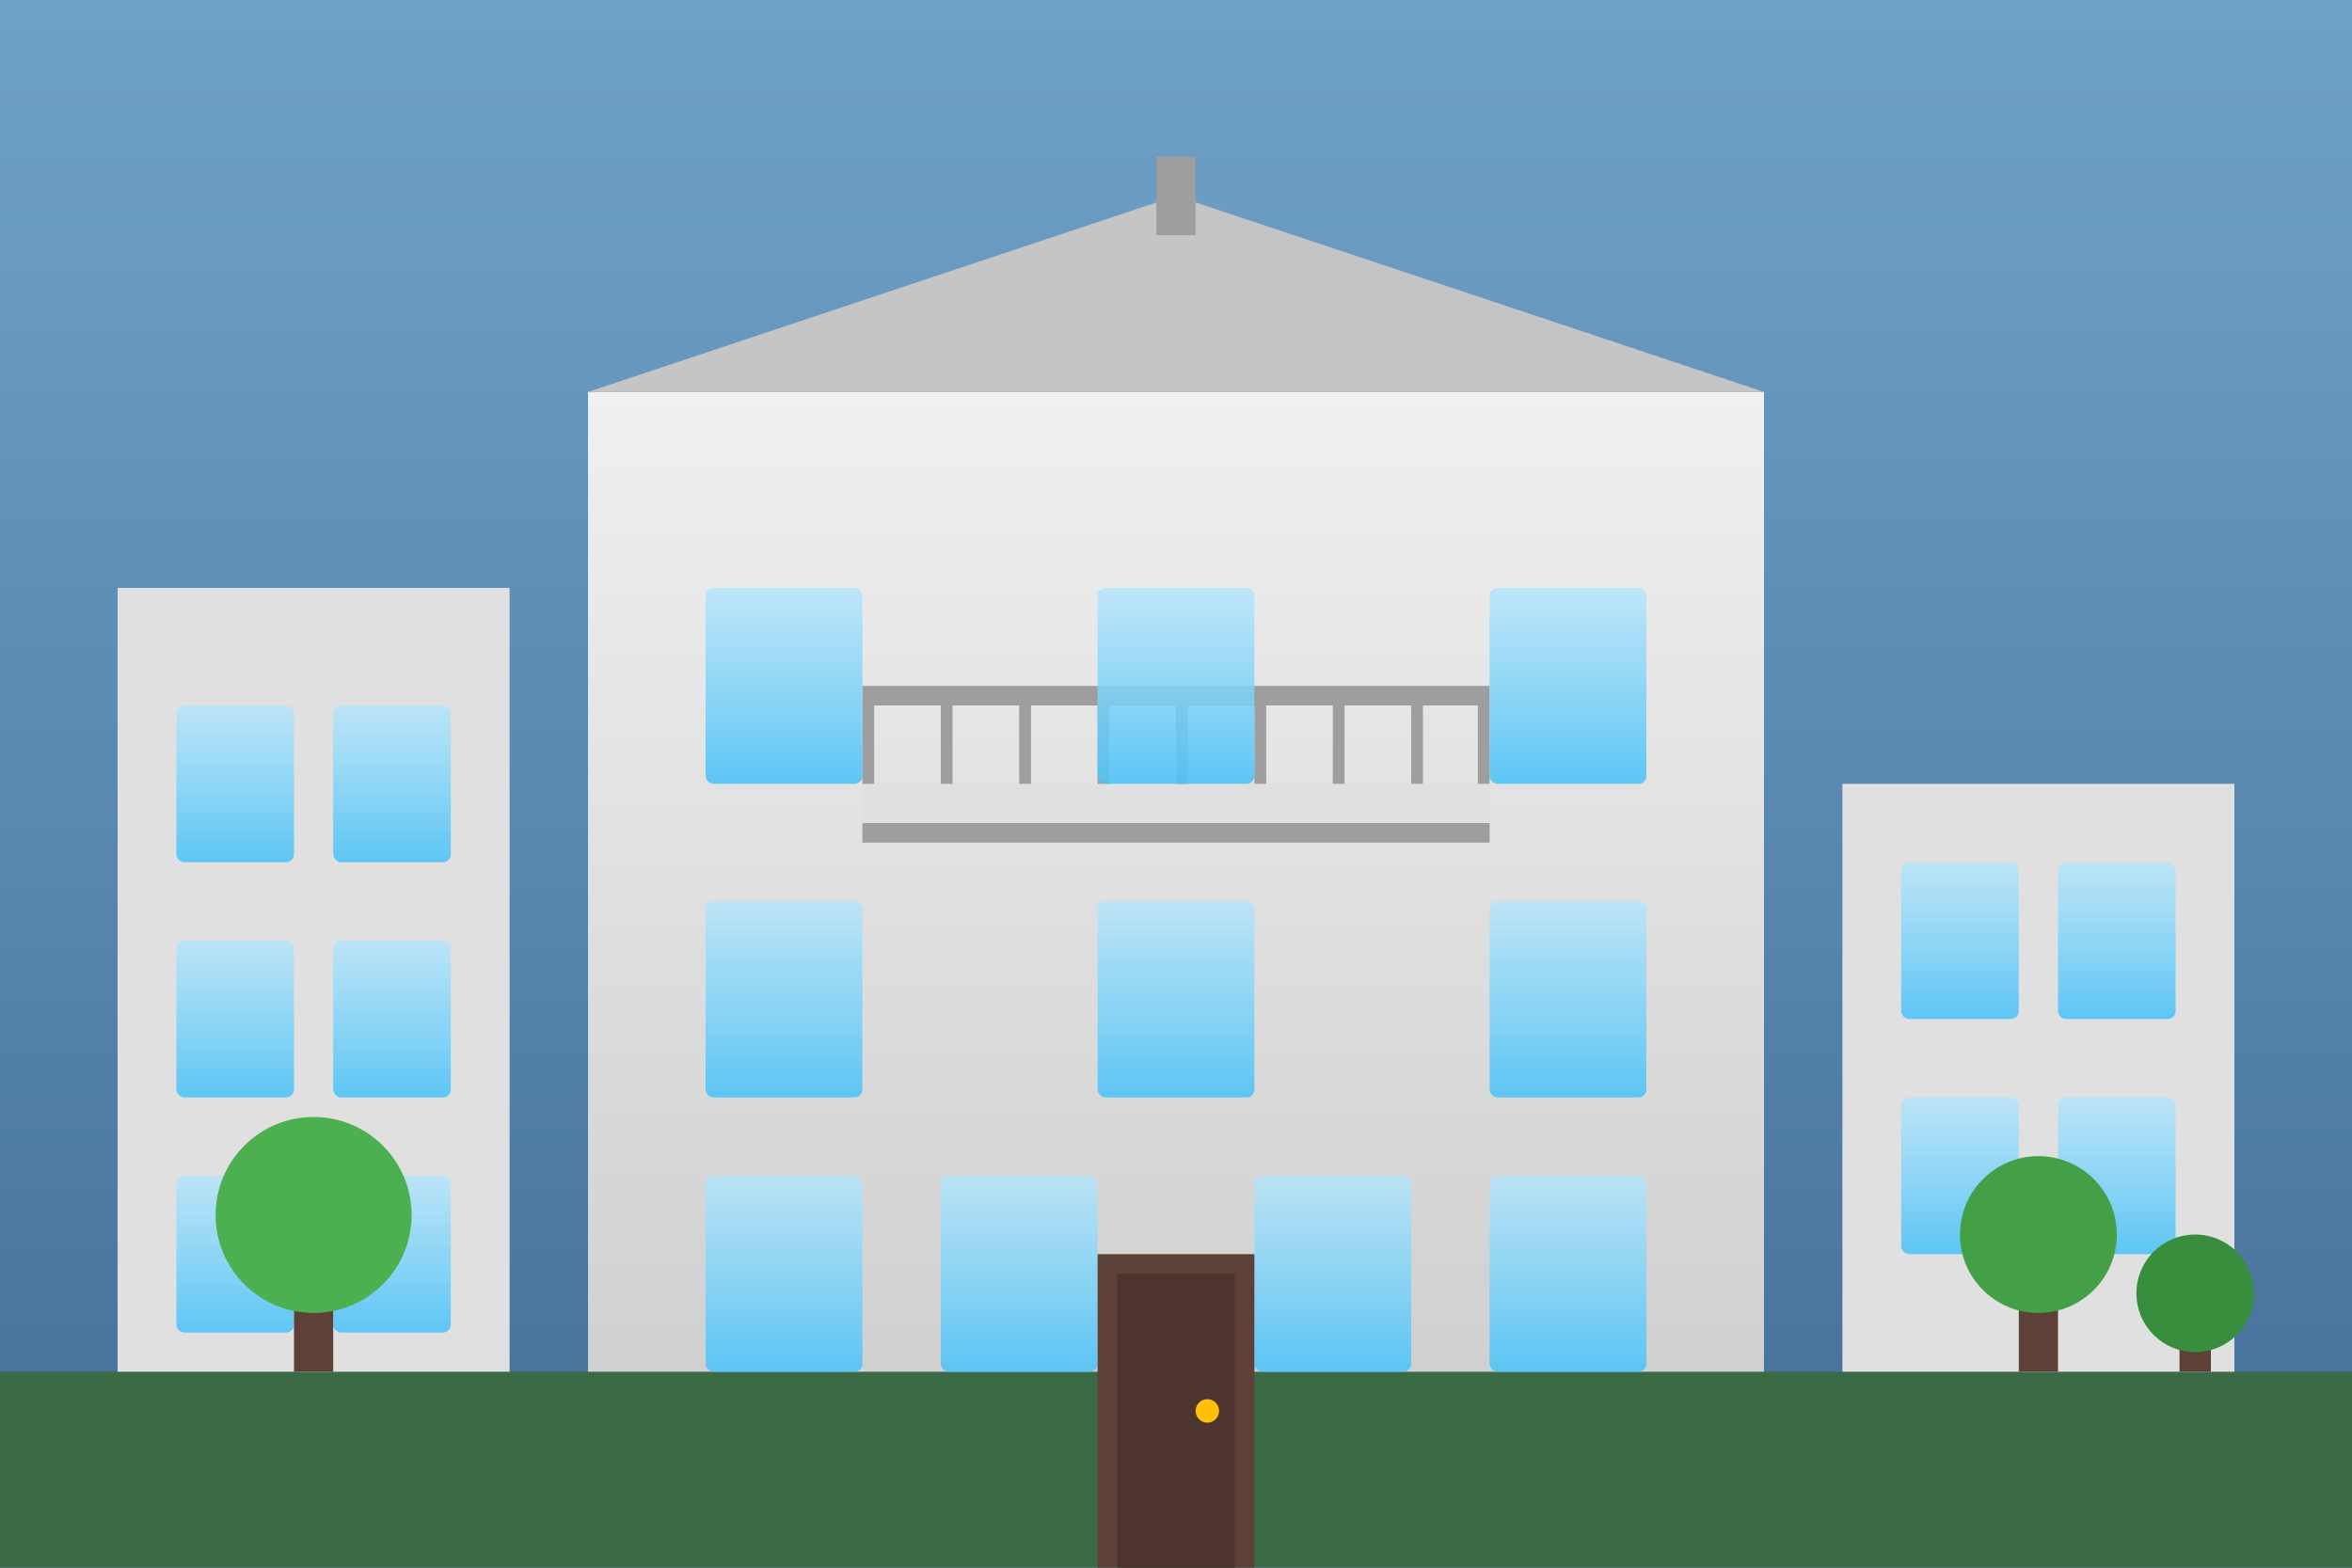
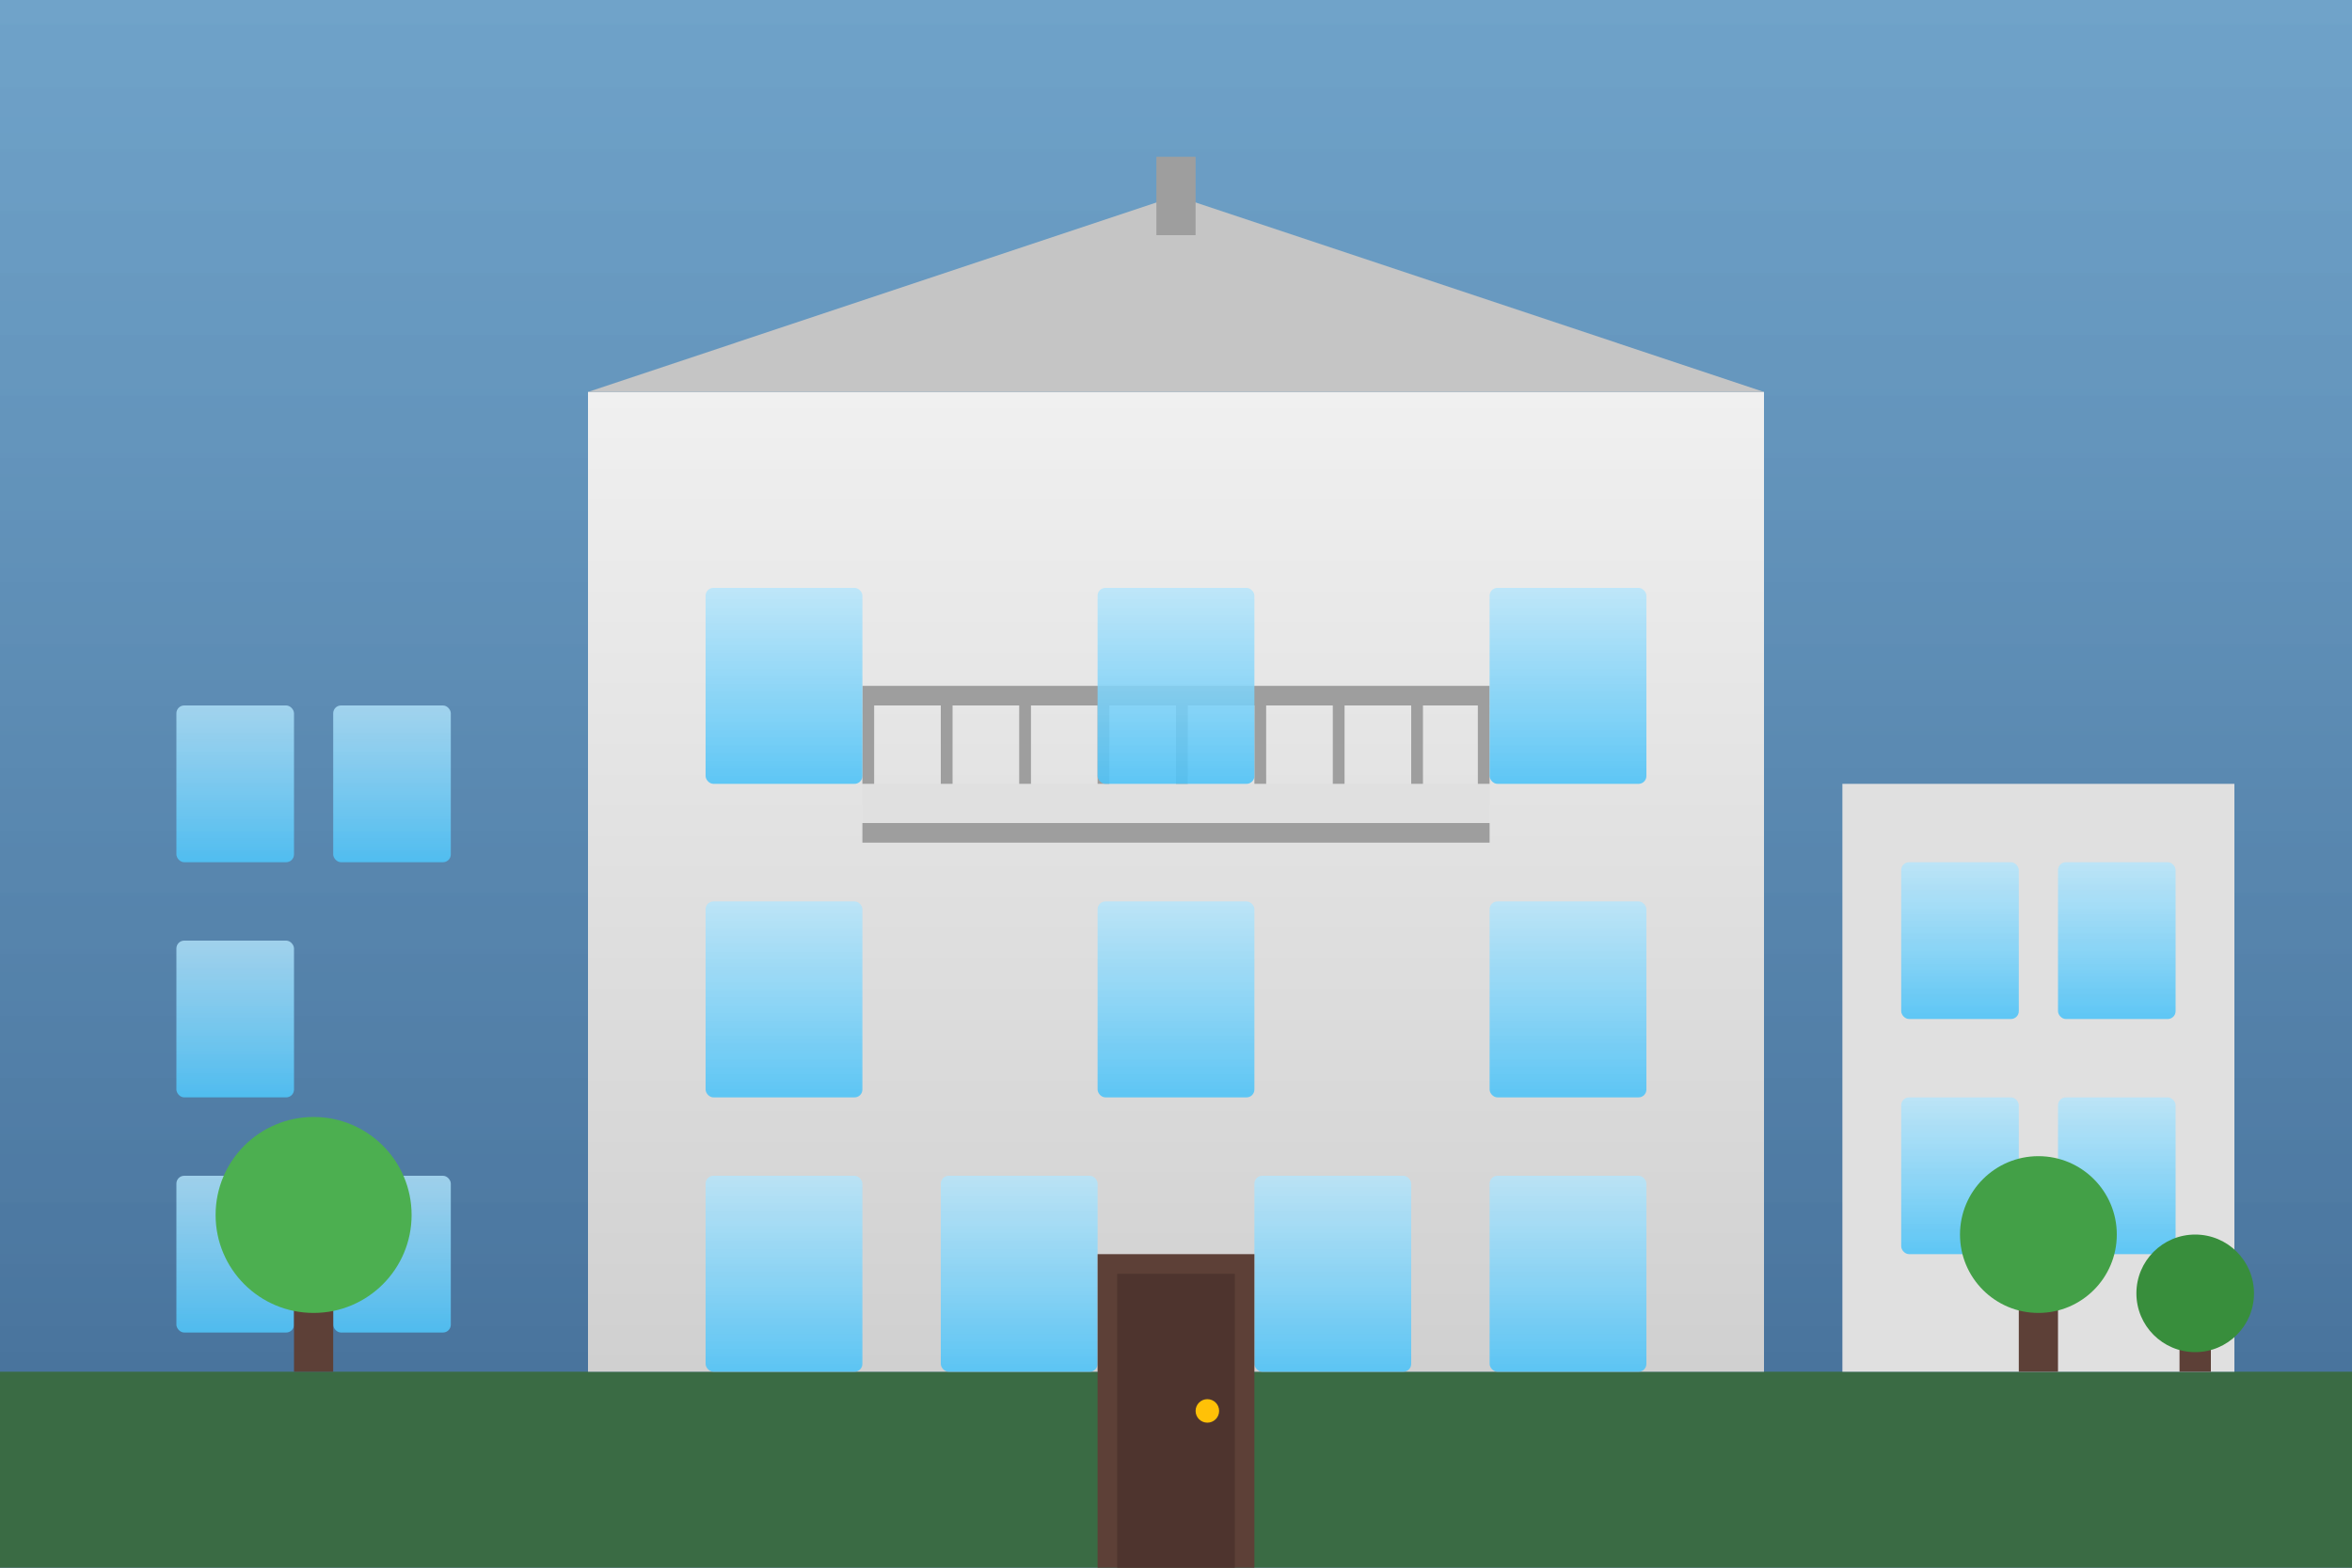
<svg xmlns="http://www.w3.org/2000/svg" width="600" height="400" viewBox="0 0 600 400">
  <defs>
    <linearGradient id="buildingGrad1" x1="0%" y1="0%" x2="0%" y2="100%">
      <stop offset="0%" style="stop-color:#f0f0f0;stop-opacity:1" />
      <stop offset="100%" style="stop-color:#d0d0d0;stop-opacity:1" />
    </linearGradient>
    <linearGradient id="skyGrad1" x1="0%" y1="0%" x2="0%" y2="100%">
      <stop offset="0%" style="stop-color:#4c8cbc;stop-opacity:0.8" />
      <stop offset="100%" style="stop-color:#2e5c8a;stop-opacity:0.9" />
    </linearGradient>
    <linearGradient id="windowGrad" x1="0%" y1="0%" x2="0%" y2="100%">
      <stop offset="0%" style="stop-color:#b3e5fc;stop-opacity:0.8" />
      <stop offset="100%" style="stop-color:#4fc3f7;stop-opacity:0.9" />
    </linearGradient>
  </defs>
  <rect width="600" height="400" fill="url(#skyGrad1)" />
  <rect x="0" y="350" width="600" height="50" fill="#3a6b44" />
  <rect x="150" y="100" width="300" height="250" fill="url(#buildingGrad1)" />
  <polygon points="150,100 300,50 450,100" fill="#c5c5c5" />
  <rect x="220" y="200" width="160" height="10" fill="#e0e0e0" />
  <rect x="220" y="210" width="160" height="5" fill="#9e9e9e" />
  <g fill="#9e9e9e">
    <rect x="220" y="180" width="3" height="20" />
    <rect x="240" y="180" width="3" height="20" />
    <rect x="260" y="180" width="3" height="20" />
    <rect x="280" y="180" width="3" height="20" />
    <rect x="300" y="180" width="3" height="20" />
    <rect x="320" y="180" width="3" height="20" />
    <rect x="340" y="180" width="3" height="20" />
    <rect x="360" y="180" width="3" height="20" />
    <rect x="377" y="180" width="3" height="20" />
    <rect x="220" y="175" width="160" height="5" />
  </g>
  <g fill="url(#windowGrad)">
    <rect x="180" y="300" width="40" height="50" rx="2" />
    <rect x="240" y="300" width="40" height="50" rx="2" />
    <rect x="320" y="300" width="40" height="50" rx="2" />
    <rect x="380" y="300" width="40" height="50" rx="2" />
    <rect x="180" y="230" width="40" height="50" rx="2" />
    <rect x="280" y="230" width="40" height="50" rx="2" />
    <rect x="380" y="230" width="40" height="50" rx="2" />
    <rect x="180" y="150" width="40" height="50" rx="2" />
    <rect x="280" y="150" width="40" height="50" rx="2" />
    <rect x="380" y="150" width="40" height="50" rx="2" />
  </g>
  <rect x="280" y="320" width="40" height="80" fill="#5d4037" />
  <rect x="285" y="325" width="30" height="75" fill="#4e342e" />
  <circle cx="308" cy="360" r="3" fill="#ffc107" />
  <rect x="295" y="40" width="10" height="20" fill="#9e9e9e" />
-   <rect x="30" y="150" width="100" height="200" fill="#e0e0e0" />
  <g fill="url(#windowGrad)">
    <rect x="45" y="180" width="30" height="40" rx="2" />
    <rect x="85" y="180" width="30" height="40" rx="2" />
    <rect x="45" y="240" width="30" height="40" rx="2" />
-     <rect x="85" y="240" width="30" height="40" rx="2" />
    <rect x="45" y="300" width="30" height="40" rx="2" />
    <rect x="85" y="300" width="30" height="40" rx="2" />
  </g>
  <rect x="470" y="200" width="100" height="150" fill="#e0e0e0" />
  <g fill="url(#windowGrad)">
    <rect x="485" y="220" width="30" height="40" rx="2" />
    <rect x="525" y="220" width="30" height="40" rx="2" />
    <rect x="485" y="280" width="30" height="40" rx="2" />
    <rect x="525" y="280" width="30" height="40" rx="2" />
  </g>
  <g transform="translate(80, 330)">
    <rect x="-5" y="0" width="10" height="20" fill="#5d4037" />
    <circle cx="0" cy="-20" r="25" fill="#4caf50" />
  </g>
  <g transform="translate(520, 330)">
    <rect x="-5" y="0" width="10" height="20" fill="#5d4037" />
    <circle cx="0" cy="-15" r="20" fill="#43a047" />
  </g>
  <g transform="translate(560, 340)">
    <rect x="-4" y="0" width="8" height="10" fill="#5d4037" />
    <circle cx="0" cy="-10" r="15" fill="#388e3c" />
  </g>
</svg>